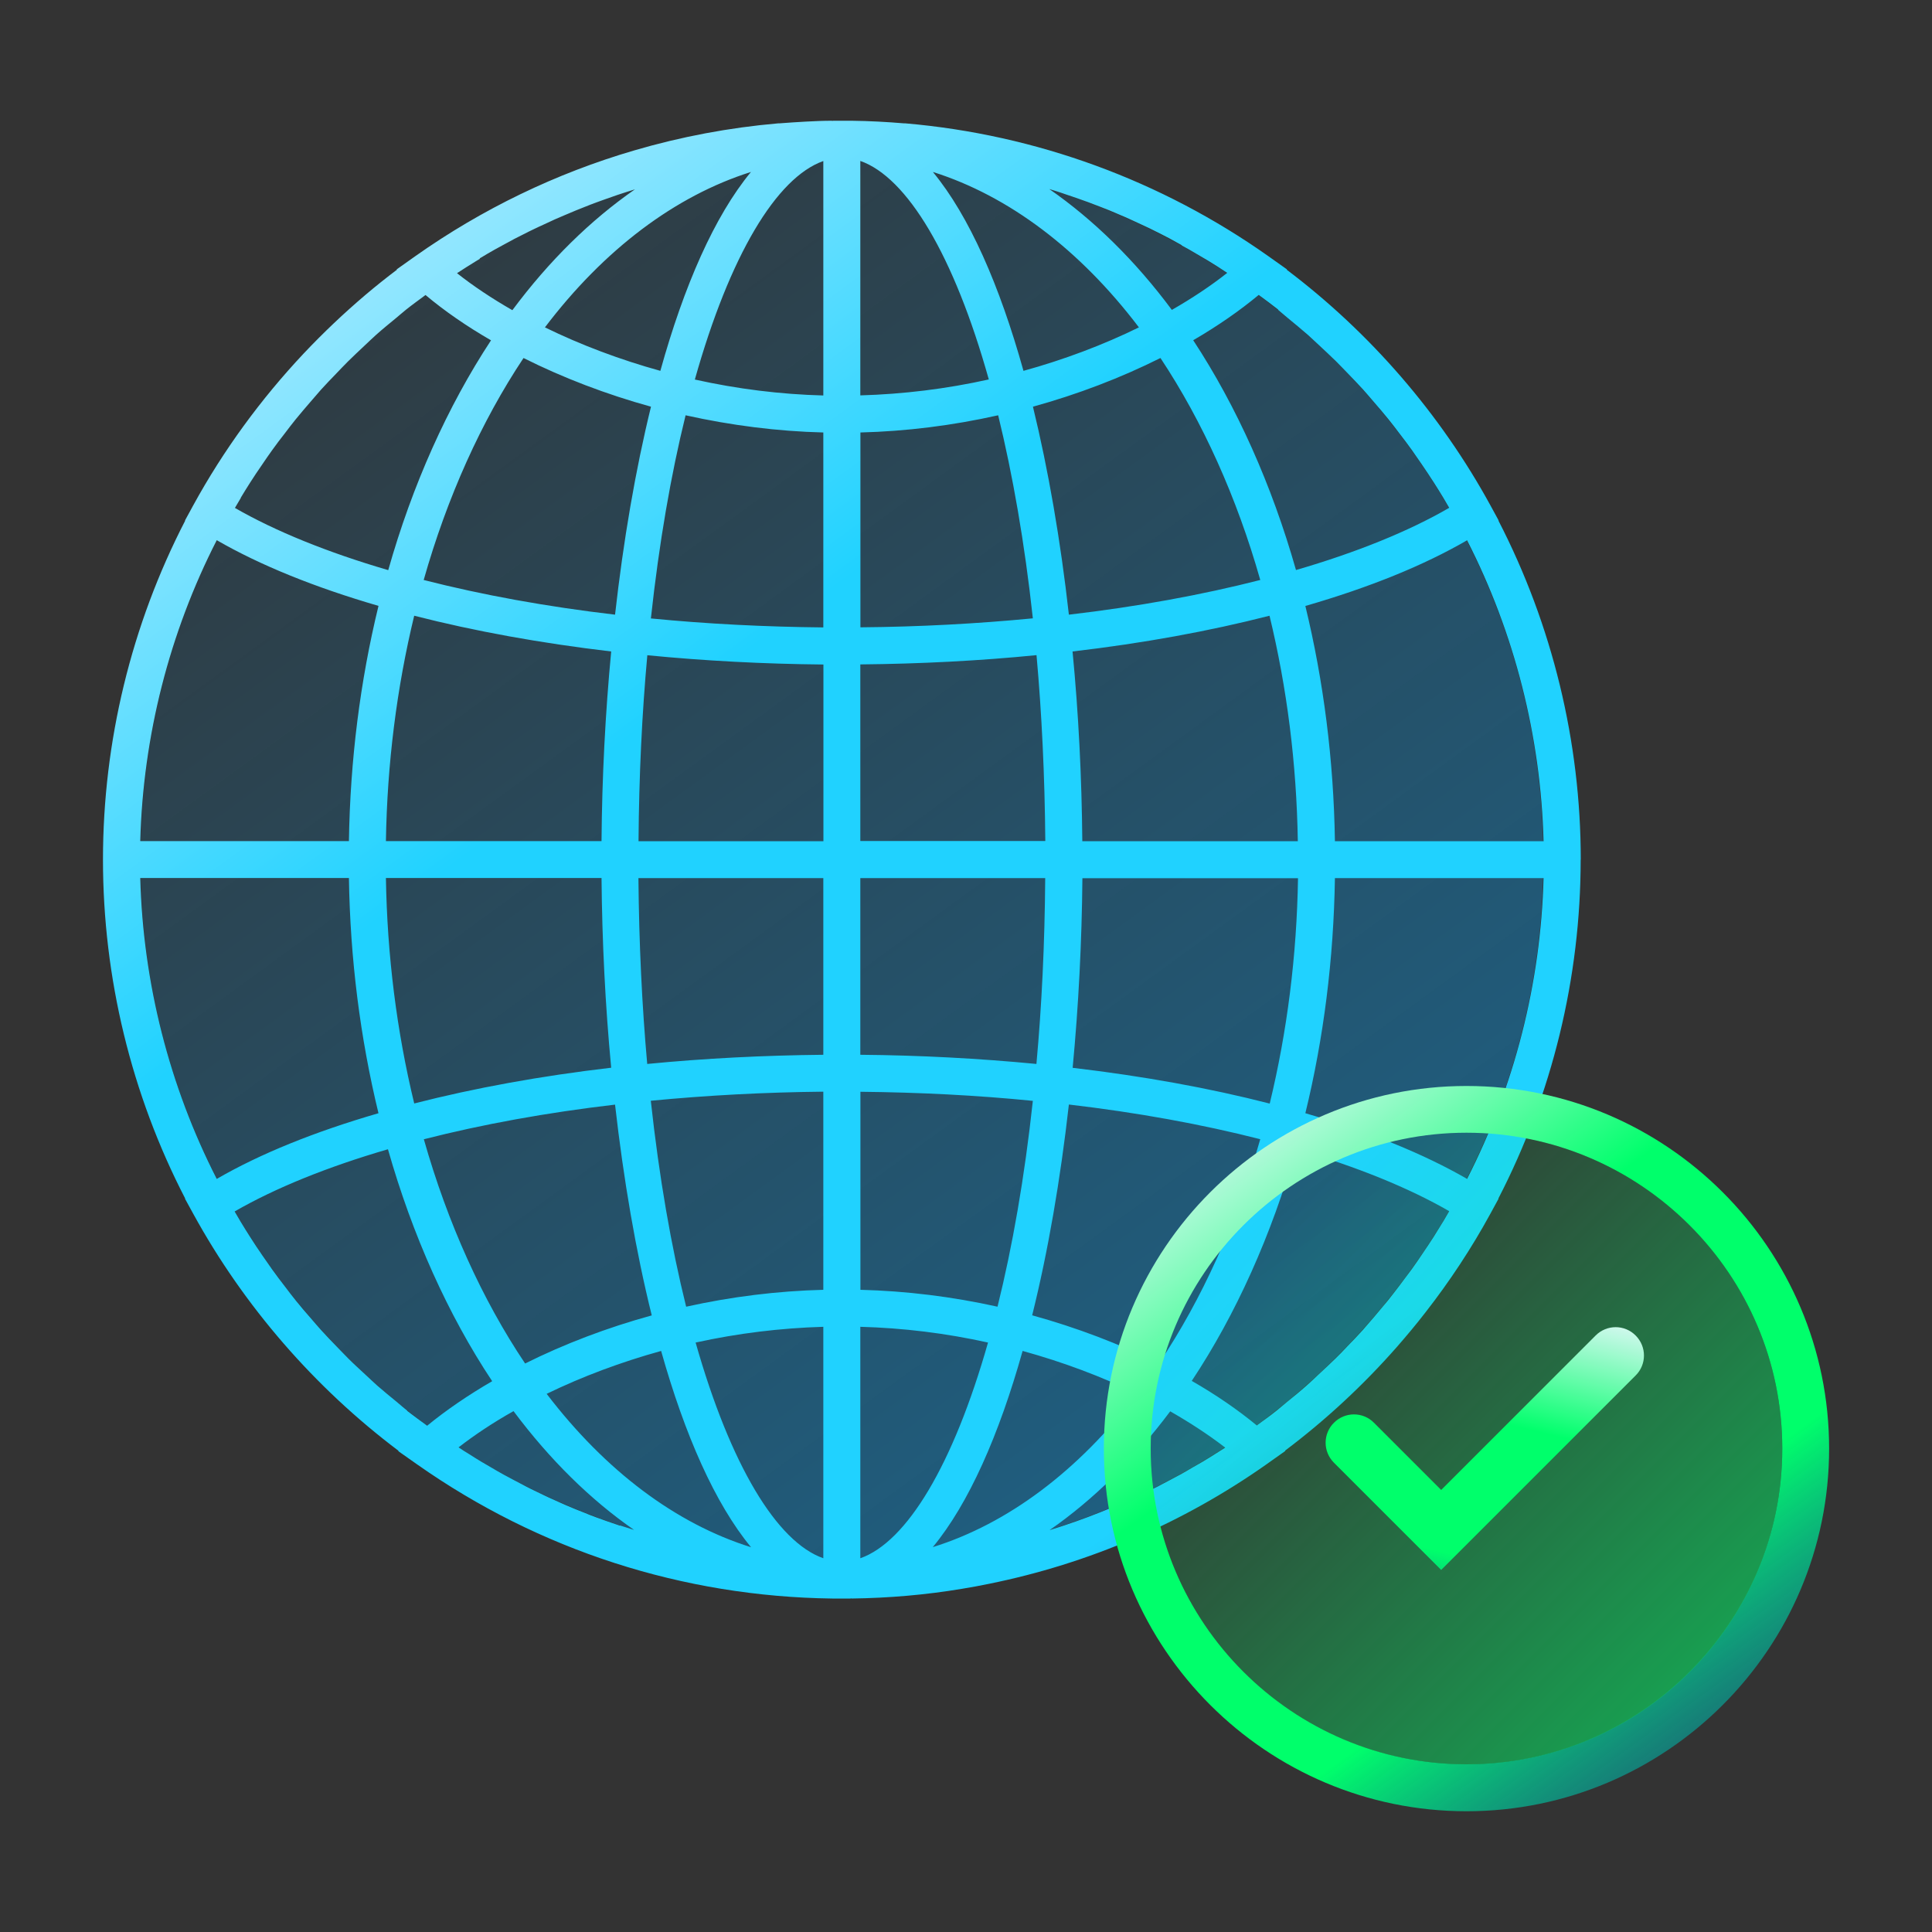
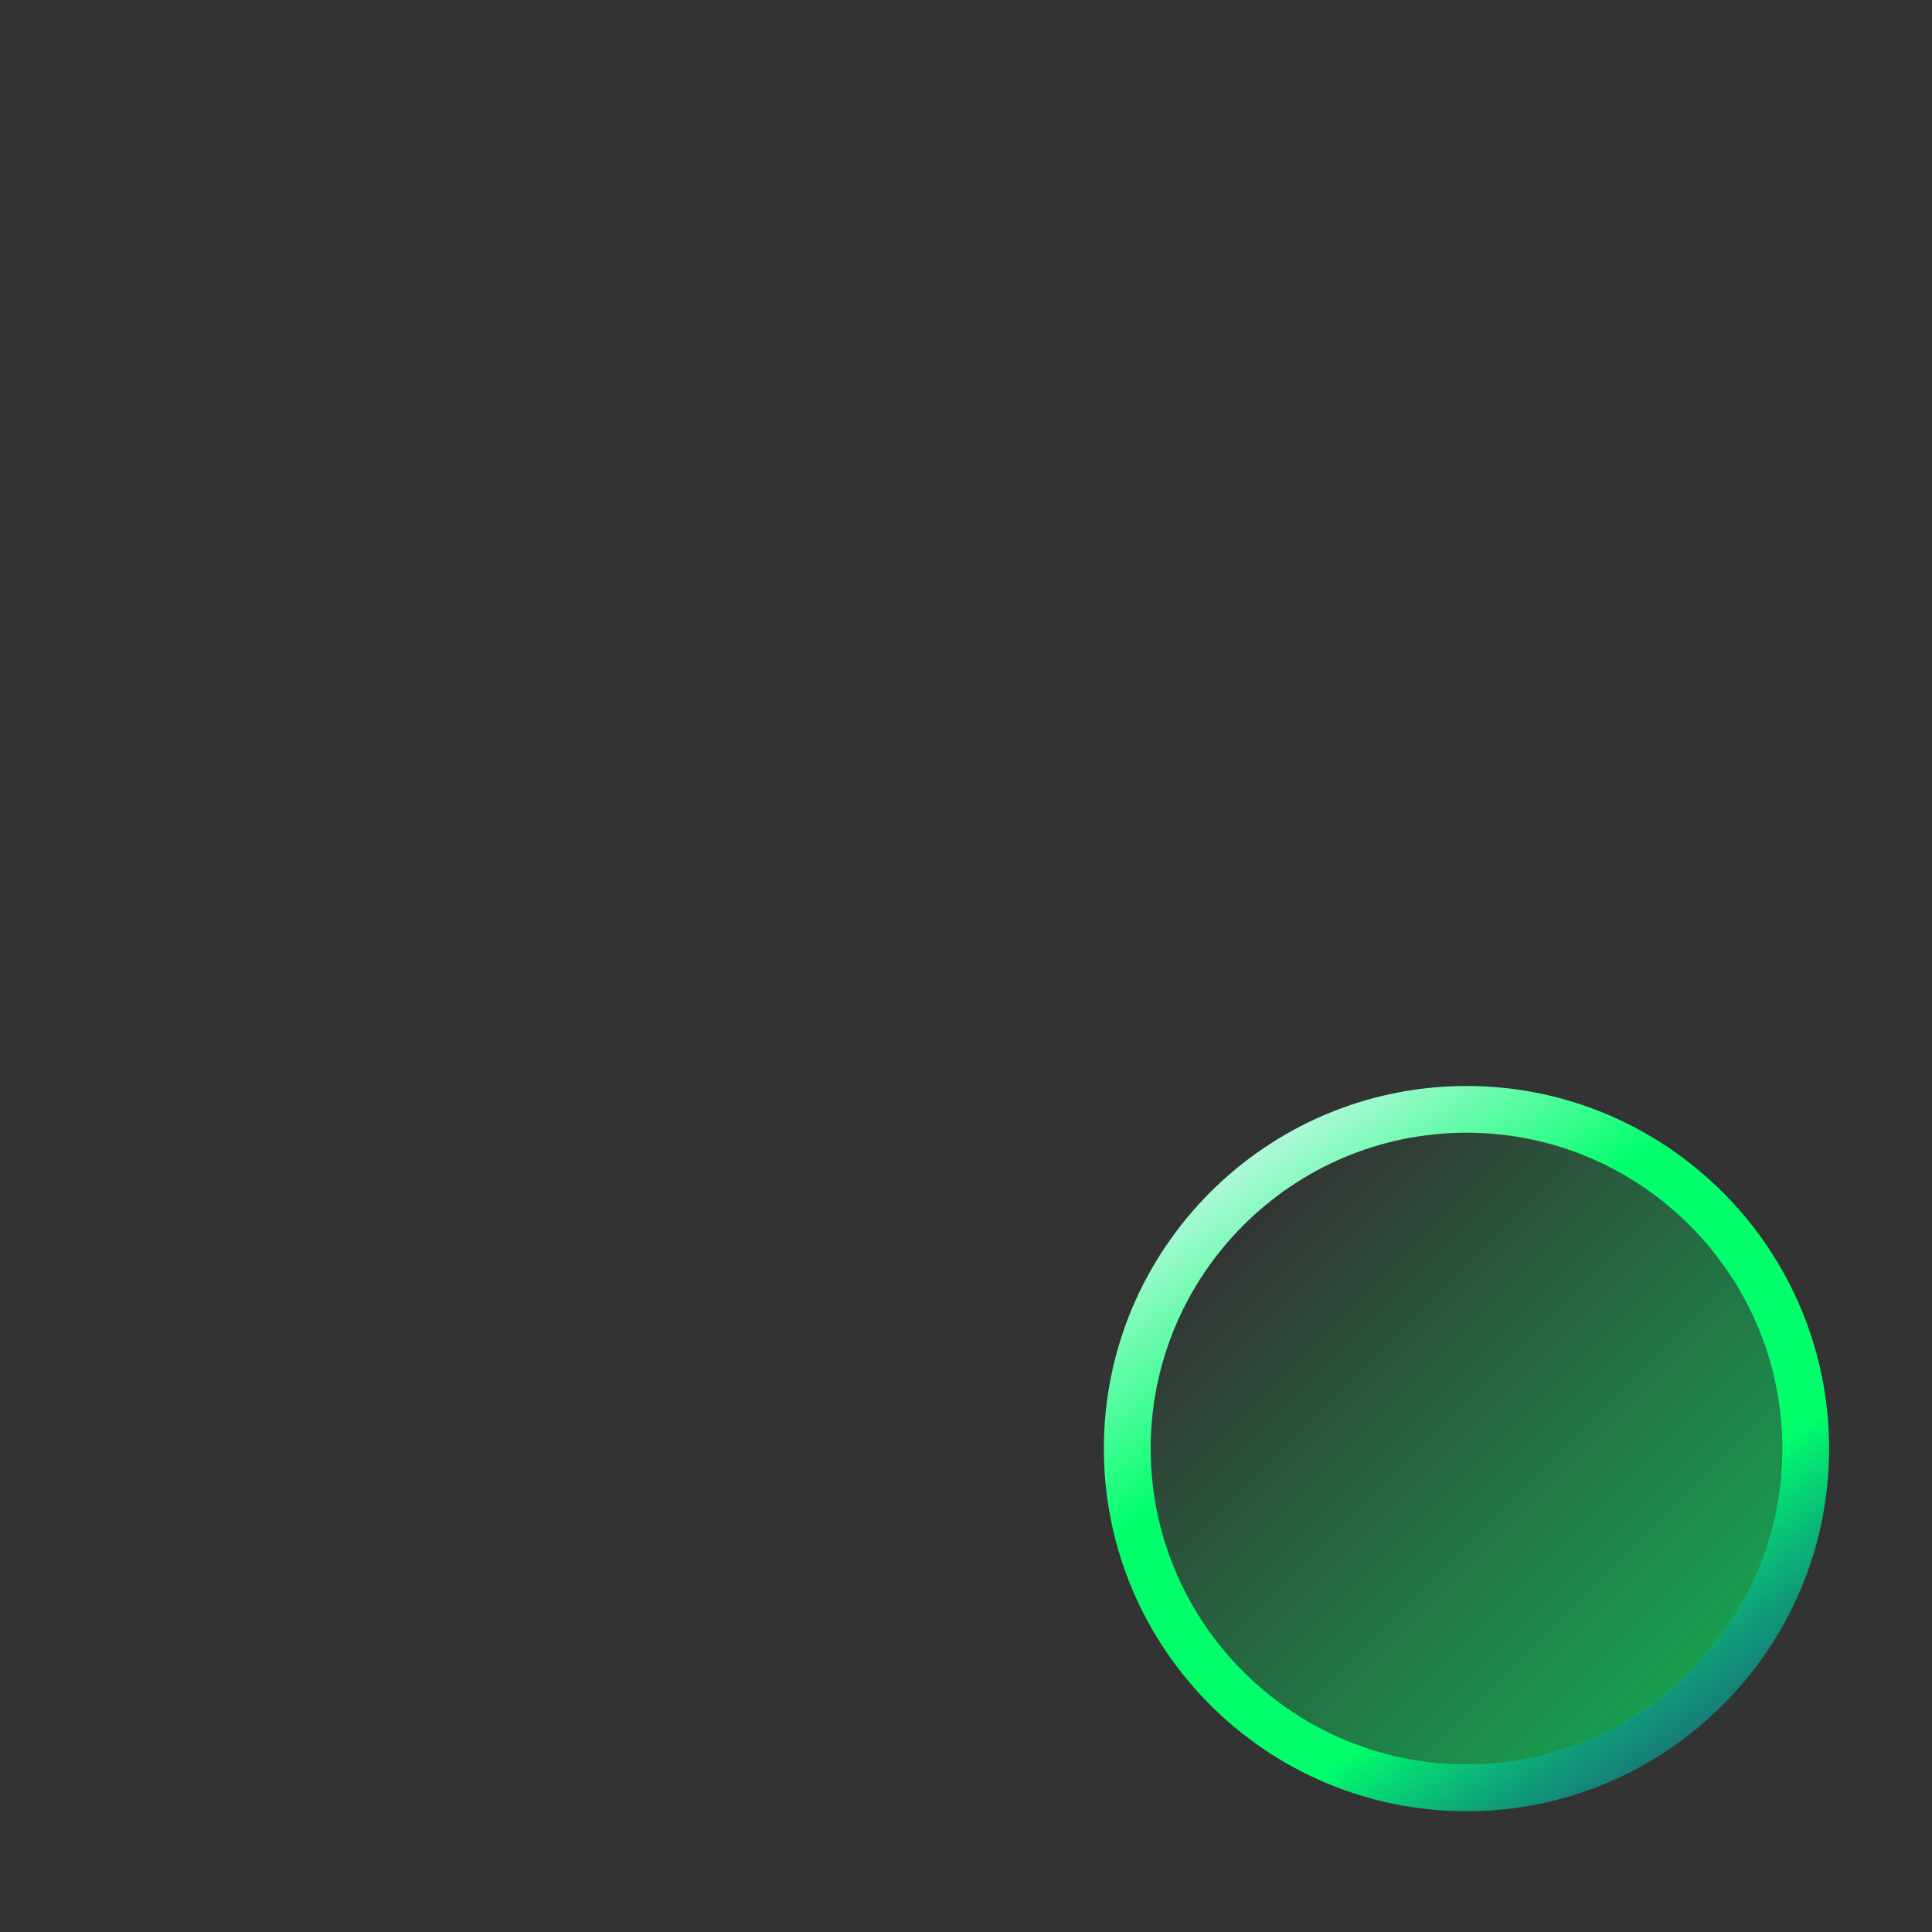
<svg xmlns="http://www.w3.org/2000/svg" xmlns:xlink="http://www.w3.org/1999/xlink" id="b" data-name="Icons" viewBox="0 0 200 200">
  <rect x="0" y="0" width="200" height="200" fill="#333333" stroke="none" />
  <defs>
    <style>
      .p {
        fill: url(#g);
      }

      .q {
        fill: url(#f);
      }

      .r {
        fill: url(#e);
      }

      .s {
        fill: url(#d);
      }

      .t {
        fill: url(#c);
      }
    </style>
    <linearGradient id="c" x1="20.7" y1="-8047.25" x2="198.96" y2="-8292.06" gradientTransform="translate(0 -8049.52) scale(1 -1)" gradientUnits="userSpaceOnUse">
      <stop offset="0" stop-color="#00a0f6" stop-opacity="0" />
      <stop offset="1" stop-color="#00a0f6" stop-opacity=".65" />
    </linearGradient>
    <linearGradient id="d" x1="17.16" y1="-8042.38" x2="204.94" y2="-8300.28" gradientTransform="translate(0 -8049.52) scale(1 -1)" gradientUnits="userSpaceOnUse">
      <stop offset="0" stop-color="#edf7ff" />
      <stop offset=".3" stop-color="#20d2ff" />
      <stop offset=".6" stop-color="#20d2ff" />
      <stop offset="1" stop-color="#005cff" stop-opacity="0" />
    </linearGradient>
    <linearGradient id="e" x1="124.78" y1="-8162.03" x2="187.9" y2="-8249.45" gradientTransform="translate(0 -8049.52) scale(1 -1)" gradientUnits="userSpaceOnUse">
      <stop offset="0" stop-color="#edf7ff" />
      <stop offset=".3" stop-color="#00ff6b" />
      <stop offset=".6" stop-color="#00ff6b" />
      <stop offset="1" stop-color="#005cff" stop-opacity="0" />
    </linearGradient>
    <linearGradient id="f" x1="127.93" y1="-8175.6" x2="186.48" y2="-8234.13" gradientTransform="translate(0 -8049.52) scale(1 -1)" gradientUnits="userSpaceOnUse">
      <stop offset="0" stop-color="#00ff6b" stop-opacity="0" />
      <stop offset="1" stop-color="#00ff6b" stop-opacity=".65" />
    </linearGradient>
    <linearGradient id="g" x1="156.62" y1="-8182.3" x2="145.35" y2="-8229.03" xlink:href="#e" />
  </defs>
  <g>
-     <path class="t" d="M87.14,161.61c40.11,0,72.63-32.52,72.63-72.63S127.26,16.36,87.14,16.36,14.52,48.87,14.52,88.99s32.52,72.63,72.63,72.63Z" />
-     <path class="s" d="M163.64,88.99c0-12.21-2.95-24.3-8.52-35.09l.02-.02-.85-1.56c-5.19-9.49-12.44-17.87-21.09-24.4l.03-.03-1.93-1.37c-11.07-7.83-24.06-12.59-37.57-13.75h-.13c-1.79-.15-3.62-.25-5.45-.27h-1.9s-.07.02-.11.02v-.02c-.92,0-1.84.04-2.75.09-.91.05-1.82.11-2.72.18h-.12c-5.06.44-10.05,1.38-14.89,2.8-8.08,2.36-15.75,6.06-22.67,10.95l-1.93,1.37.03.03c-1.11.84-2.19,1.7-3.25,2.6-2.24,1.9-4.37,3.92-6.39,6.06-4.46,4.74-8.33,10.04-11.45,15.74h0s-.85,1.56-.85,1.56l.02.02c-5.57,10.78-8.51,22.86-8.51,35.09s2.94,24.31,8.51,35.08l-.02.02.86,1.57c5.23,9.54,12.55,17.98,21.25,24.53l-.03.03,1.96,1.38c12.63,8.88,27.48,13.68,42.96,13.88h1.88s.07-.02.1-.02v.02c3.87-.05,7.71-.38,11.47-1.01.94-.15,1.88-.33,2.81-.52,10.26-2.08,20.01-6.25,28.69-12.36,0,0,.02-.02.04-.03l1.92-1.36-.03-.03c4.21-3.17,8.1-6.78,11.58-10.74,1.02-1.17,2.01-2.35,2.96-3.58,2.51-3.22,4.76-6.63,6.71-10.2l.85-1.56-.02-.02c5.57-10.78,8.52-22.87,8.52-35.08h.02ZM149.38,126.47c-.32.53-.64,1.05-.97,1.57-.4.62-.81,1.23-1.23,1.85-.34.51-.69,1.01-1.04,1.5-.44.6-.89,1.2-1.34,1.79-.37.48-.74.97-1.12,1.44-.48.58-.97,1.16-1.45,1.73-.39.45-.78.91-1.18,1.36-.52.57-1.05,1.13-1.59,1.68-.4.42-.79.84-1.22,1.25-.57.56-1.17,1.11-1.76,1.66-.4.37-.79.76-1.21,1.12-.66.59-1.35,1.15-2.04,1.71-.35.3-.71.6-1.07.89-.67.54-1.37,1.03-2.06,1.54-1.95-1.61-4.23-3.18-6.73-4.61,4.57-6.88,8.26-15.11,10.79-24.01,6.27,1.83,11.69,4.03,15.86,6.44-.21.36-.42.73-.63,1.08h0ZM126.73,149.92c-.29.19-.58.36-.87.55-.46.29-.92.58-1.39.86-.33.19-.65.37-.98.56-.44.26-.88.52-1.32.76-.34.19-.69.36-1.03.55-.44.23-.87.46-1.31.69-.35.18-.71.34-1.06.52-.44.21-.87.42-1.31.62-.36.17-.73.33-1.1.49-.44.19-.87.38-1.31.56-.37.15-.75.31-1.13.46-.44.17-.88.34-1.32.51-.38.14-.77.28-1.15.42-.44.15-.89.31-1.34.46-.38.12-.78.26-1.16.37-.1.03-.19.06-.29.09,4.51-3.13,8.71-7.26,12.48-12.29,2.08,1.19,4,2.45,5.69,3.75-.03.02-.07.05-.1.07h0ZM64.19,157.94c-.45-.15-.9-.31-1.34-.46-.38-.13-.77-.27-1.14-.41-.45-.16-.89-.34-1.33-.52-.37-.14-.75-.3-1.12-.45-.44-.18-.88-.37-1.32-.57-.36-.16-.73-.32-1.09-.49-.44-.2-.88-.42-1.32-.63-.35-.17-.71-.34-1.05-.52-.45-.23-.89-.46-1.33-.7-.34-.18-.67-.35-1.01-.54-.46-.25-.91-.52-1.36-.78-.32-.18-.63-.36-.94-.55-.48-.29-.95-.58-1.43-.89-.28-.17-.56-.34-.83-.53-.04-.02-.07-.05-.11-.07,1.68-1.3,3.6-2.58,5.69-3.75,3.77,5.04,7.97,9.17,12.47,12.29-.1-.03-.19-.06-.29-.09-.38-.12-.78-.25-1.16-.37ZM42.16,146.03c-.35-.28-.69-.57-1.03-.86-.7-.57-1.4-1.15-2.08-1.74-.4-.35-.78-.73-1.18-1.09-.6-.56-1.21-1.11-1.78-1.68-.41-.4-.79-.82-1.2-1.23-.55-.56-1.08-1.12-1.61-1.7-.4-.44-.78-.89-1.17-1.34-.5-.57-1-1.15-1.47-1.74-.38-.47-.75-.95-1.11-1.43-.46-.59-.92-1.2-1.35-1.8-.35-.5-.7-1-1.04-1.49-.42-.61-.84-1.24-1.24-1.87-.33-.52-.65-1.03-.97-1.56-.22-.36-.43-.73-.64-1.09,4.19-2.42,9.62-4.62,15.87-6.44,2.53,8.9,6.22,17.13,10.79,24.01-2.5,1.45-4.78,3.01-6.73,4.61-.69-.51-1.39-1.01-2.07-1.54h0ZM24.92,51.53c.32-.53.64-1.05.98-1.58.39-.61.8-1.23,1.22-1.83.34-.51.69-1.01,1.04-1.5.43-.6.88-1.2,1.34-1.78.36-.48.73-.96,1.11-1.43.47-.58.97-1.16,1.46-1.73.38-.45.77-.9,1.16-1.34.52-.57,1.05-1.13,1.59-1.68.4-.41.78-.83,1.2-1.24.56-.56,1.16-1.11,1.74-1.66.39-.36.78-.75,1.19-1.11.66-.59,1.35-1.15,2.03-1.71.35-.29.69-.59,1.05-.88.66-.53,1.34-1.01,2.02-1.52,1.95,1.64,4.25,3.23,6.78,4.69-4.5,6.84-8.15,14.99-10.64,23.79-6.26-1.83-11.69-4.03-15.87-6.44.2-.35.41-.71.62-1.05v.02ZM122.31,25.4c.27.14.54.29.8.44.47.27.93.55,1.4.82.2.12.41.24.61.36.65.4,1.29.8,1.92,1.23-1.68,1.33-3.62,2.62-5.73,3.83-3.8-5.11-8.09-9.32-12.69-12.51.27.09.54.16.81.25.33.11.65.21.98.33.41.13.81.28,1.23.42.33.11.65.23.98.35.4.15.8.31,1.21.46.33.12.64.26.97.38.4.16.79.34,1.2.51.32.13.63.27.94.41.4.18.79.36,1.19.55.31.14.61.29.92.43.4.2.79.4,1.2.6.3.15.58.3.87.45.41.22.82.45,1.23.68h-.02ZM132.3,32.07c.34.28.68.57,1.02.86.69.57,1.39,1.14,2.06,1.73.4.35.78.73,1.18,1.09.59.56,1.19,1.1,1.76,1.67.41.4.79.82,1.2,1.23.54.56,1.07,1.11,1.59,1.68.4.44.78.9,1.17,1.35.49.56.98,1.14,1.45,1.72.38.47.75.95,1.11,1.43.45.58.9,1.18,1.33,1.78.35.5.7,1,1.04,1.5.41.6.82,1.22,1.22,1.84.33.52.65,1.03.97,1.56.21.35.42.71.62,1.06-4.17,2.42-9.6,4.62-15.86,6.44-2.5-8.81-6.14-16.94-10.64-23.79,2.53-1.47,4.82-3.06,6.78-4.69.68.5,1.36,1,2.02,1.52h0ZM138.19,87.07c-.13-8.38-1.17-16.55-3.06-24.34,6.64-1.92,12.26-4.2,16.74-6.8,4.91,9.6,7.63,20.29,7.92,31.15h-21.6ZM119.96,141.14c-4.06-2.02-8.54-3.72-13.11-4.98,1.65-6.64,2.92-14.04,3.8-21.82,7.09.83,13.74,2.04,19.81,3.59-2.45,8.64-6.05,16.59-10.48,23.2h0ZM43.86,117.94c6.07-1.55,12.71-2.76,19.81-3.59.88,7.76,2.15,15.17,3.8,21.82-4.6,1.26-9.07,2.96-13.11,4.98-4.44-6.61-8.03-14.56-10.48-23.2h0ZM49.64,26.76c.52-.32,1.04-.62,1.57-.92.25-.14.5-.28.75-.41.08-.04.14-.08.22-.12.35-.19.71-.39,1.07-.58.28-.15.56-.29.85-.43.4-.21.81-.41,1.23-.61.3-.14.6-.29.9-.42.4-.19.8-.37,1.21-.56.31-.13.62-.27.93-.4.4-.17.8-.34,1.21-.51.32-.13.63-.26.95-.38.4-.16.8-.32,1.22-.47.32-.11.64-.24.97-.35.41-.14.81-.29,1.23-.43.33-.11.65-.22.98-.32.27-.09.54-.16.8-.25-4.6,3.19-8.89,7.4-12.69,12.51-2.11-1.21-4.05-2.5-5.73-3.83.64-.42,1.29-.83,1.94-1.23.14-.09.29-.17.43-.26v-.02ZM130.46,60.04c-6.07,1.55-12.71,2.76-19.81,3.59-.86-7.66-2.12-14.96-3.72-21.53,4.61-1.27,9.11-2.99,13.2-5.04,4.36,6.57,7.91,14.44,10.33,22.97ZM89.06,161.31v-23.96c4.43.12,8.85.66,13.22,1.63-3.6,12.67-8.41,20.64-13.22,22.33ZM85.23,16.67v24.27c-4.45-.12-8.89-.67-13.3-1.65,3.61-12.84,8.45-20.91,13.3-22.62ZM89.06,44.77c4.76-.12,9.54-.72,14.27-1.78,1.5,6.14,2.74,13.19,3.59,21.02-5.81.56-11.81.88-17.85.93v-20.18h0ZM89.06,40.93v-24.27c4.85,1.7,9.7,9.78,13.3,22.62-4.4.98-8.85,1.52-13.3,1.65ZM68.36,38.39c-4.16-1.15-8.23-2.68-11.95-4.5,6.12-8.07,13.5-13.62,21.33-16.09-3.77,4.56-6.93,11.77-9.38,20.59ZM70.97,42.99c4.72,1.05,9.51,1.66,14.26,1.78v20.18c-6.04-.06-12.04-.36-17.85-.93.85-7.84,2.08-14.9,3.59-21.02h0ZM67.01,67.83c5.93.58,12.04.9,18.23.96v18.29h-19.14c.05-6.8.36-13.23.91-19.24h0ZM85.23,90.9v18.29c-6.16.06-12.3.37-18.23.95-.54-6.01-.85-12.44-.91-19.24h19.14ZM85.23,113.02v20.5c-4.76.12-9.51.71-14.2,1.75-1.54-6.2-2.79-13.35-3.66-21.32,5.8-.56,11.78-.88,17.85-.94ZM85.23,137.35v23.96c-4.82-1.69-9.62-9.66-13.22-22.33,4.37-.96,8.79-1.5,13.22-1.63ZM103.27,135.27c-4.69-1.04-9.44-1.63-14.2-1.75v-20.5c6.07.06,12.05.36,17.85.94-.86,7.96-2.12,15.12-3.66,21.32ZM107.3,110.14c-5.93-.57-12.06-.9-18.24-.95v-18.29h19.14c-.05,6.8-.36,13.23-.91,19.24h0ZM89.06,87.07v-18.29c6.19-.06,12.3-.37,18.24-.96.54,6.01.85,12.44.91,19.24h-19.15ZM105.95,38.39c-2.46-8.82-5.61-16.03-9.38-20.59,7.83,2.47,15.21,8.02,21.33,16.09-3.71,1.82-7.78,3.35-11.95,4.5ZM54.19,37.06c4.09,2.05,8.59,3.77,13.2,5.04-1.61,6.57-2.86,13.87-3.72,21.53-7.09-.83-13.74-2.04-19.81-3.59,2.42-8.54,5.96-16.41,10.33-22.97ZM42.88,63.74c6.25,1.6,13.1,2.84,20.39,3.7-.61,6.42-.95,13.04-1,19.63h-22.32c.13-8.03,1.12-15.86,2.93-23.34h0ZM62.27,90.9c.06,6.6.39,13.21,1,19.63-7.29.85-14.14,2.1-20.39,3.7-1.81-7.47-2.8-15.3-2.93-23.34h22.32,0ZM68.44,139.85c2.45,8.7,5.58,15.81,9.31,20.32-7.76-2.43-15.04-7.87-21.16-15.88,3.68-1.79,7.72-3.3,11.85-4.44h0ZM105.87,139.85c4.13,1.14,8.16,2.64,11.85,4.44-6.12,8-13.39,13.44-21.16,15.87,3.73-4.51,6.86-11.62,9.3-20.31ZM131.43,114.24c-6.26-1.61-13.1-2.84-20.39-3.7.61-6.42.95-13.04,1.01-19.63h22.32c-.13,8.03-1.12,15.86-2.93,23.34h0ZM112.04,87.07c-.06-6.6-.39-13.22-1.01-19.63,7.29-.85,14.14-2.1,20.39-3.7,1.81,7.47,2.8,15.3,2.93,23.34h-22.32,0ZM39.18,62.73c-1.9,7.79-2.93,15.97-3.06,24.34H14.52c.29-10.86,3.01-21.55,7.92-31.15,4.49,2.59,10.11,4.87,16.74,6.8h0ZM36.12,90.9c.13,8.38,1.17,16.55,3.06,24.34-6.62,1.92-12.25,4.2-16.74,6.8-4.91-9.6-7.63-20.29-7.92-31.15h21.6ZM135.13,115.24c1.9-7.79,2.93-15.97,3.06-24.34h21.6c-.29,10.85-3.01,21.54-7.92,31.14-4.48-2.59-10.1-4.87-16.74-6.8Z" />
-   </g>
+     </g>
  <g>
    <path class="r" d="M151.81,187.5c-20.7,0-37.54-16.84-37.54-37.54s16.84-37.54,37.54-37.54,37.54,16.84,37.54,37.54-16.84,37.54-37.54,37.54ZM151.81,117.26c-18.02,0-32.69,14.67-32.69,32.69s14.67,32.69,32.69,32.69,32.69-14.67,32.69-32.69-14.67-32.69-32.69-32.69Z" />
    <path class="q" d="M151.81,182.65c18.06,0,32.69-14.64,32.69-32.69s-14.64-32.69-32.69-32.69-32.69,14.64-32.69,32.69,14.64,32.69,32.69,32.69Z" />
-     <path class="p" d="M149.2,162.53l-11.11-11.11c-1.15-1.15-1.15-3,0-4.14,1.15-1.15,3-1.15,4.14,0l6.96,6.96,15.99-15.99c1.15-1.15,3-1.15,4.14,0,1.15,1.15,1.15,3,0,4.14l-20.14,20.14Z" />
  </g>
</svg>